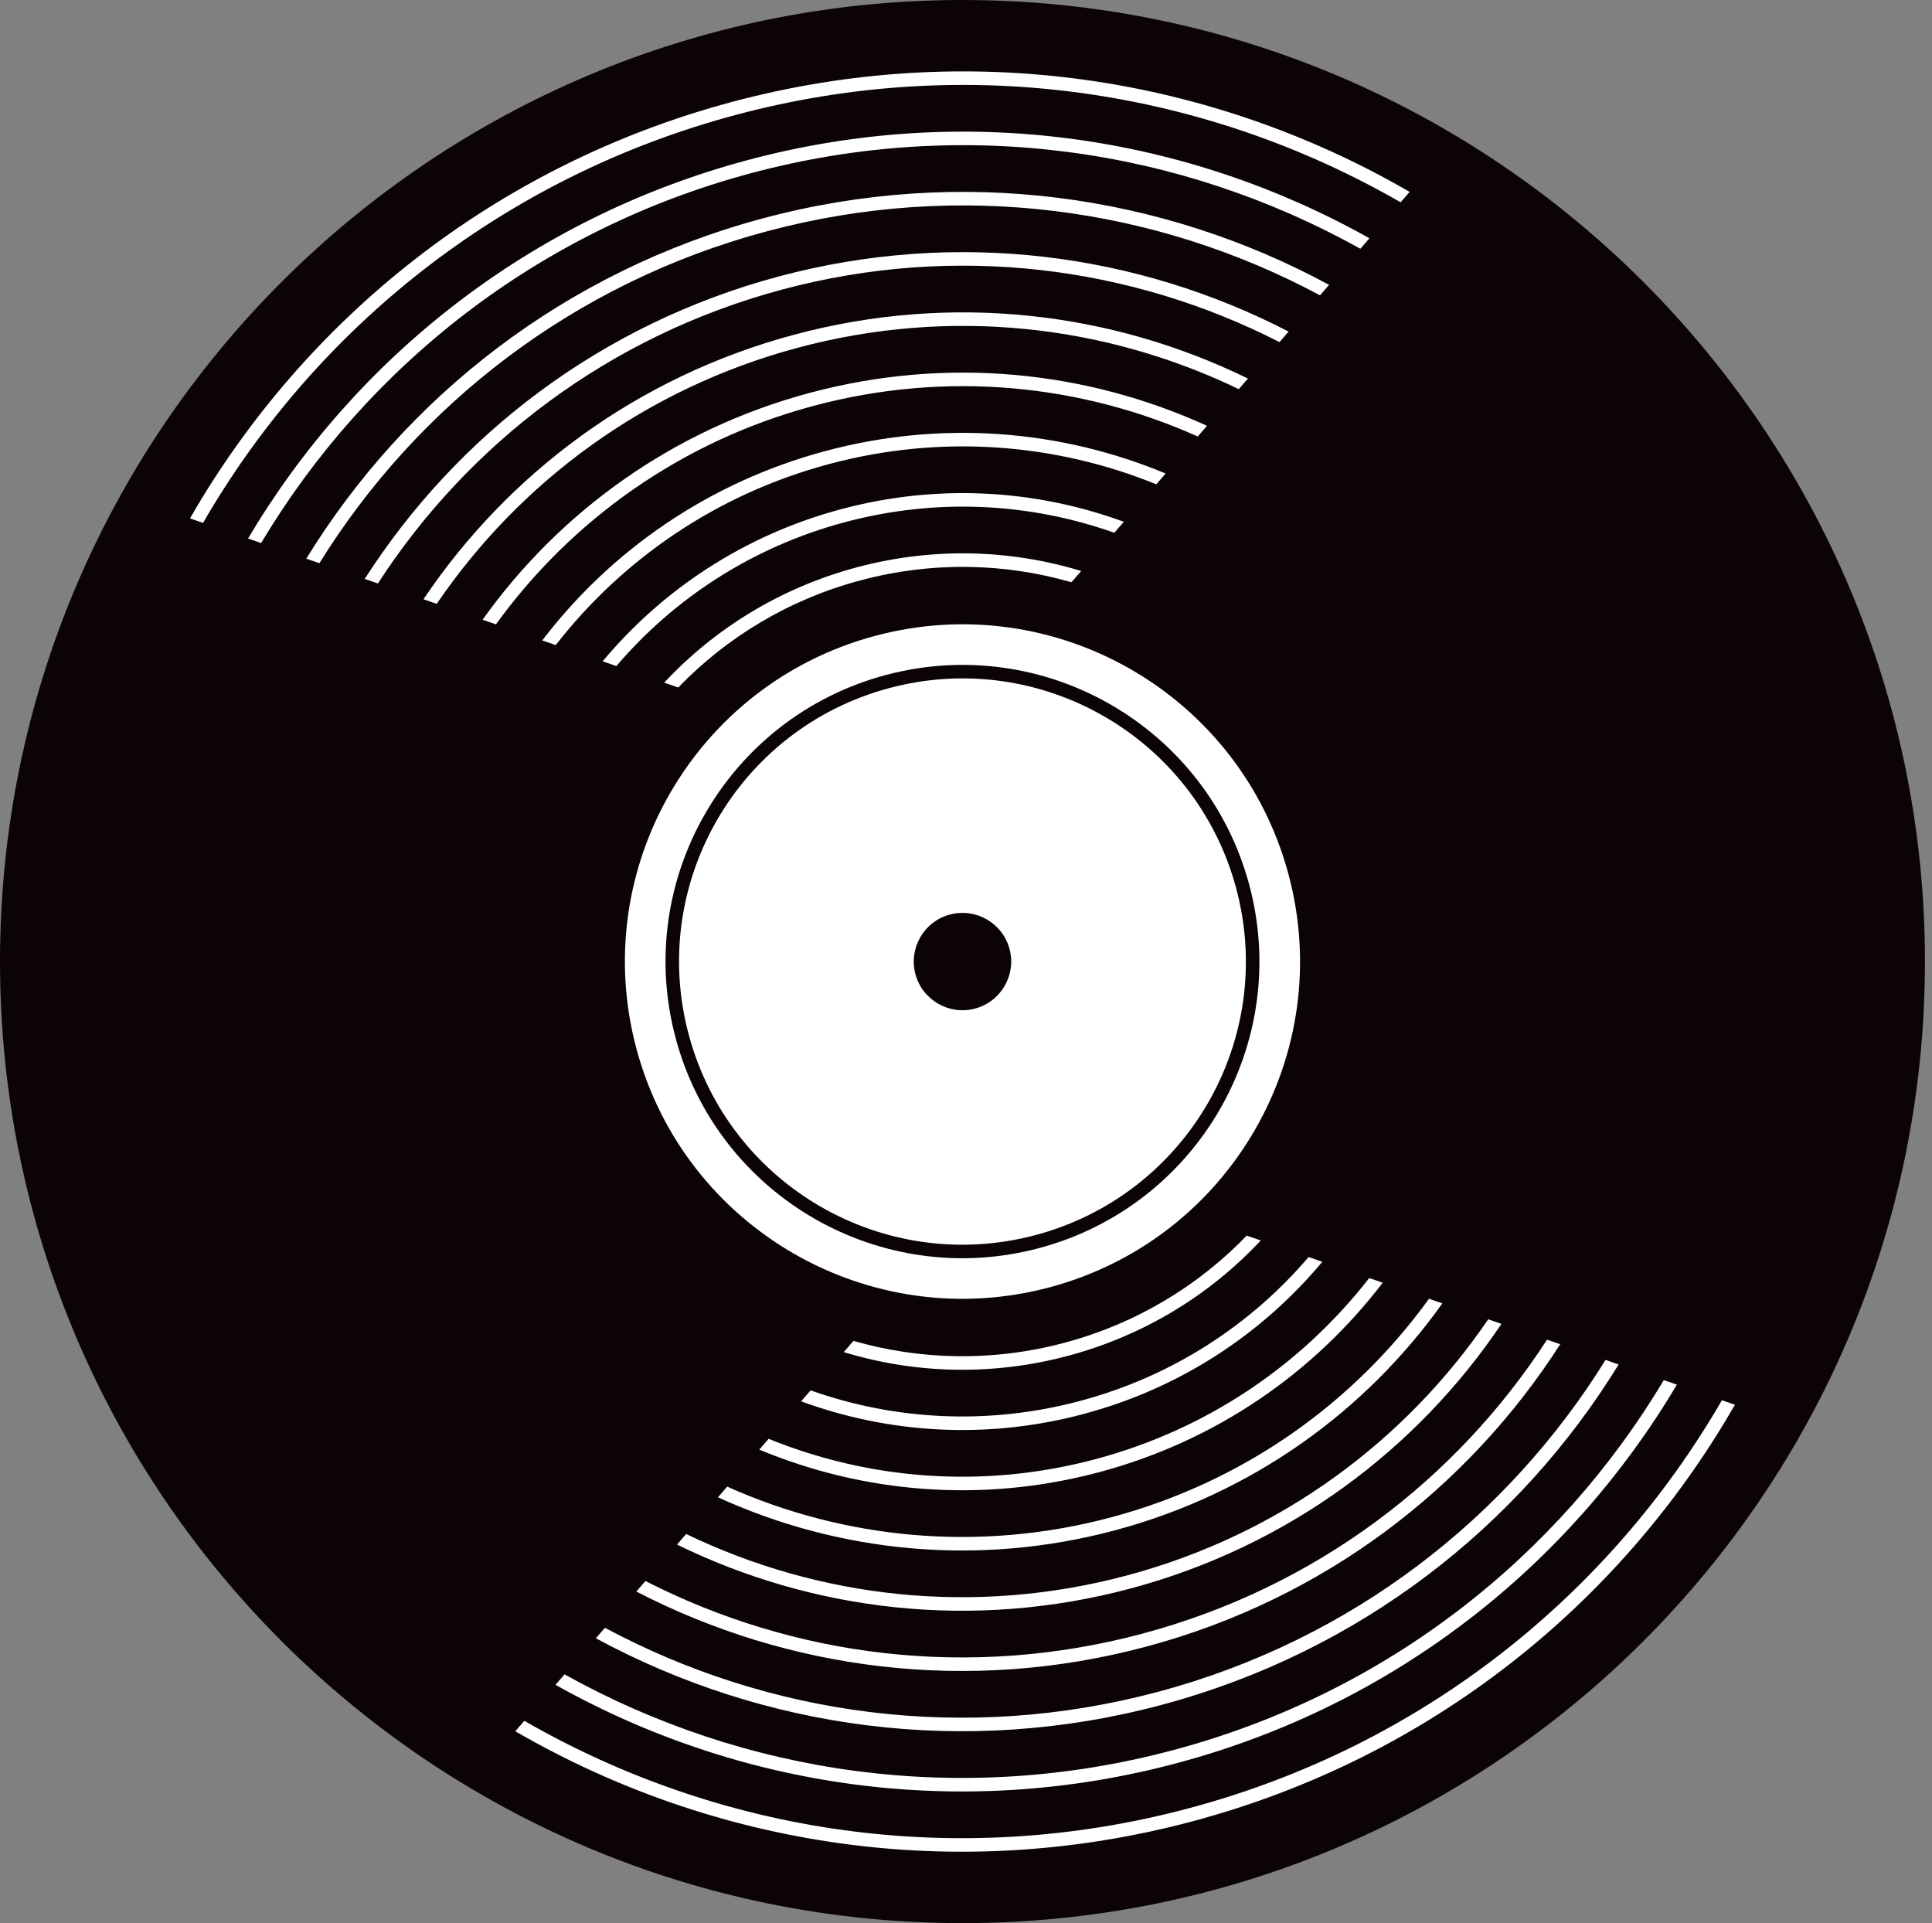
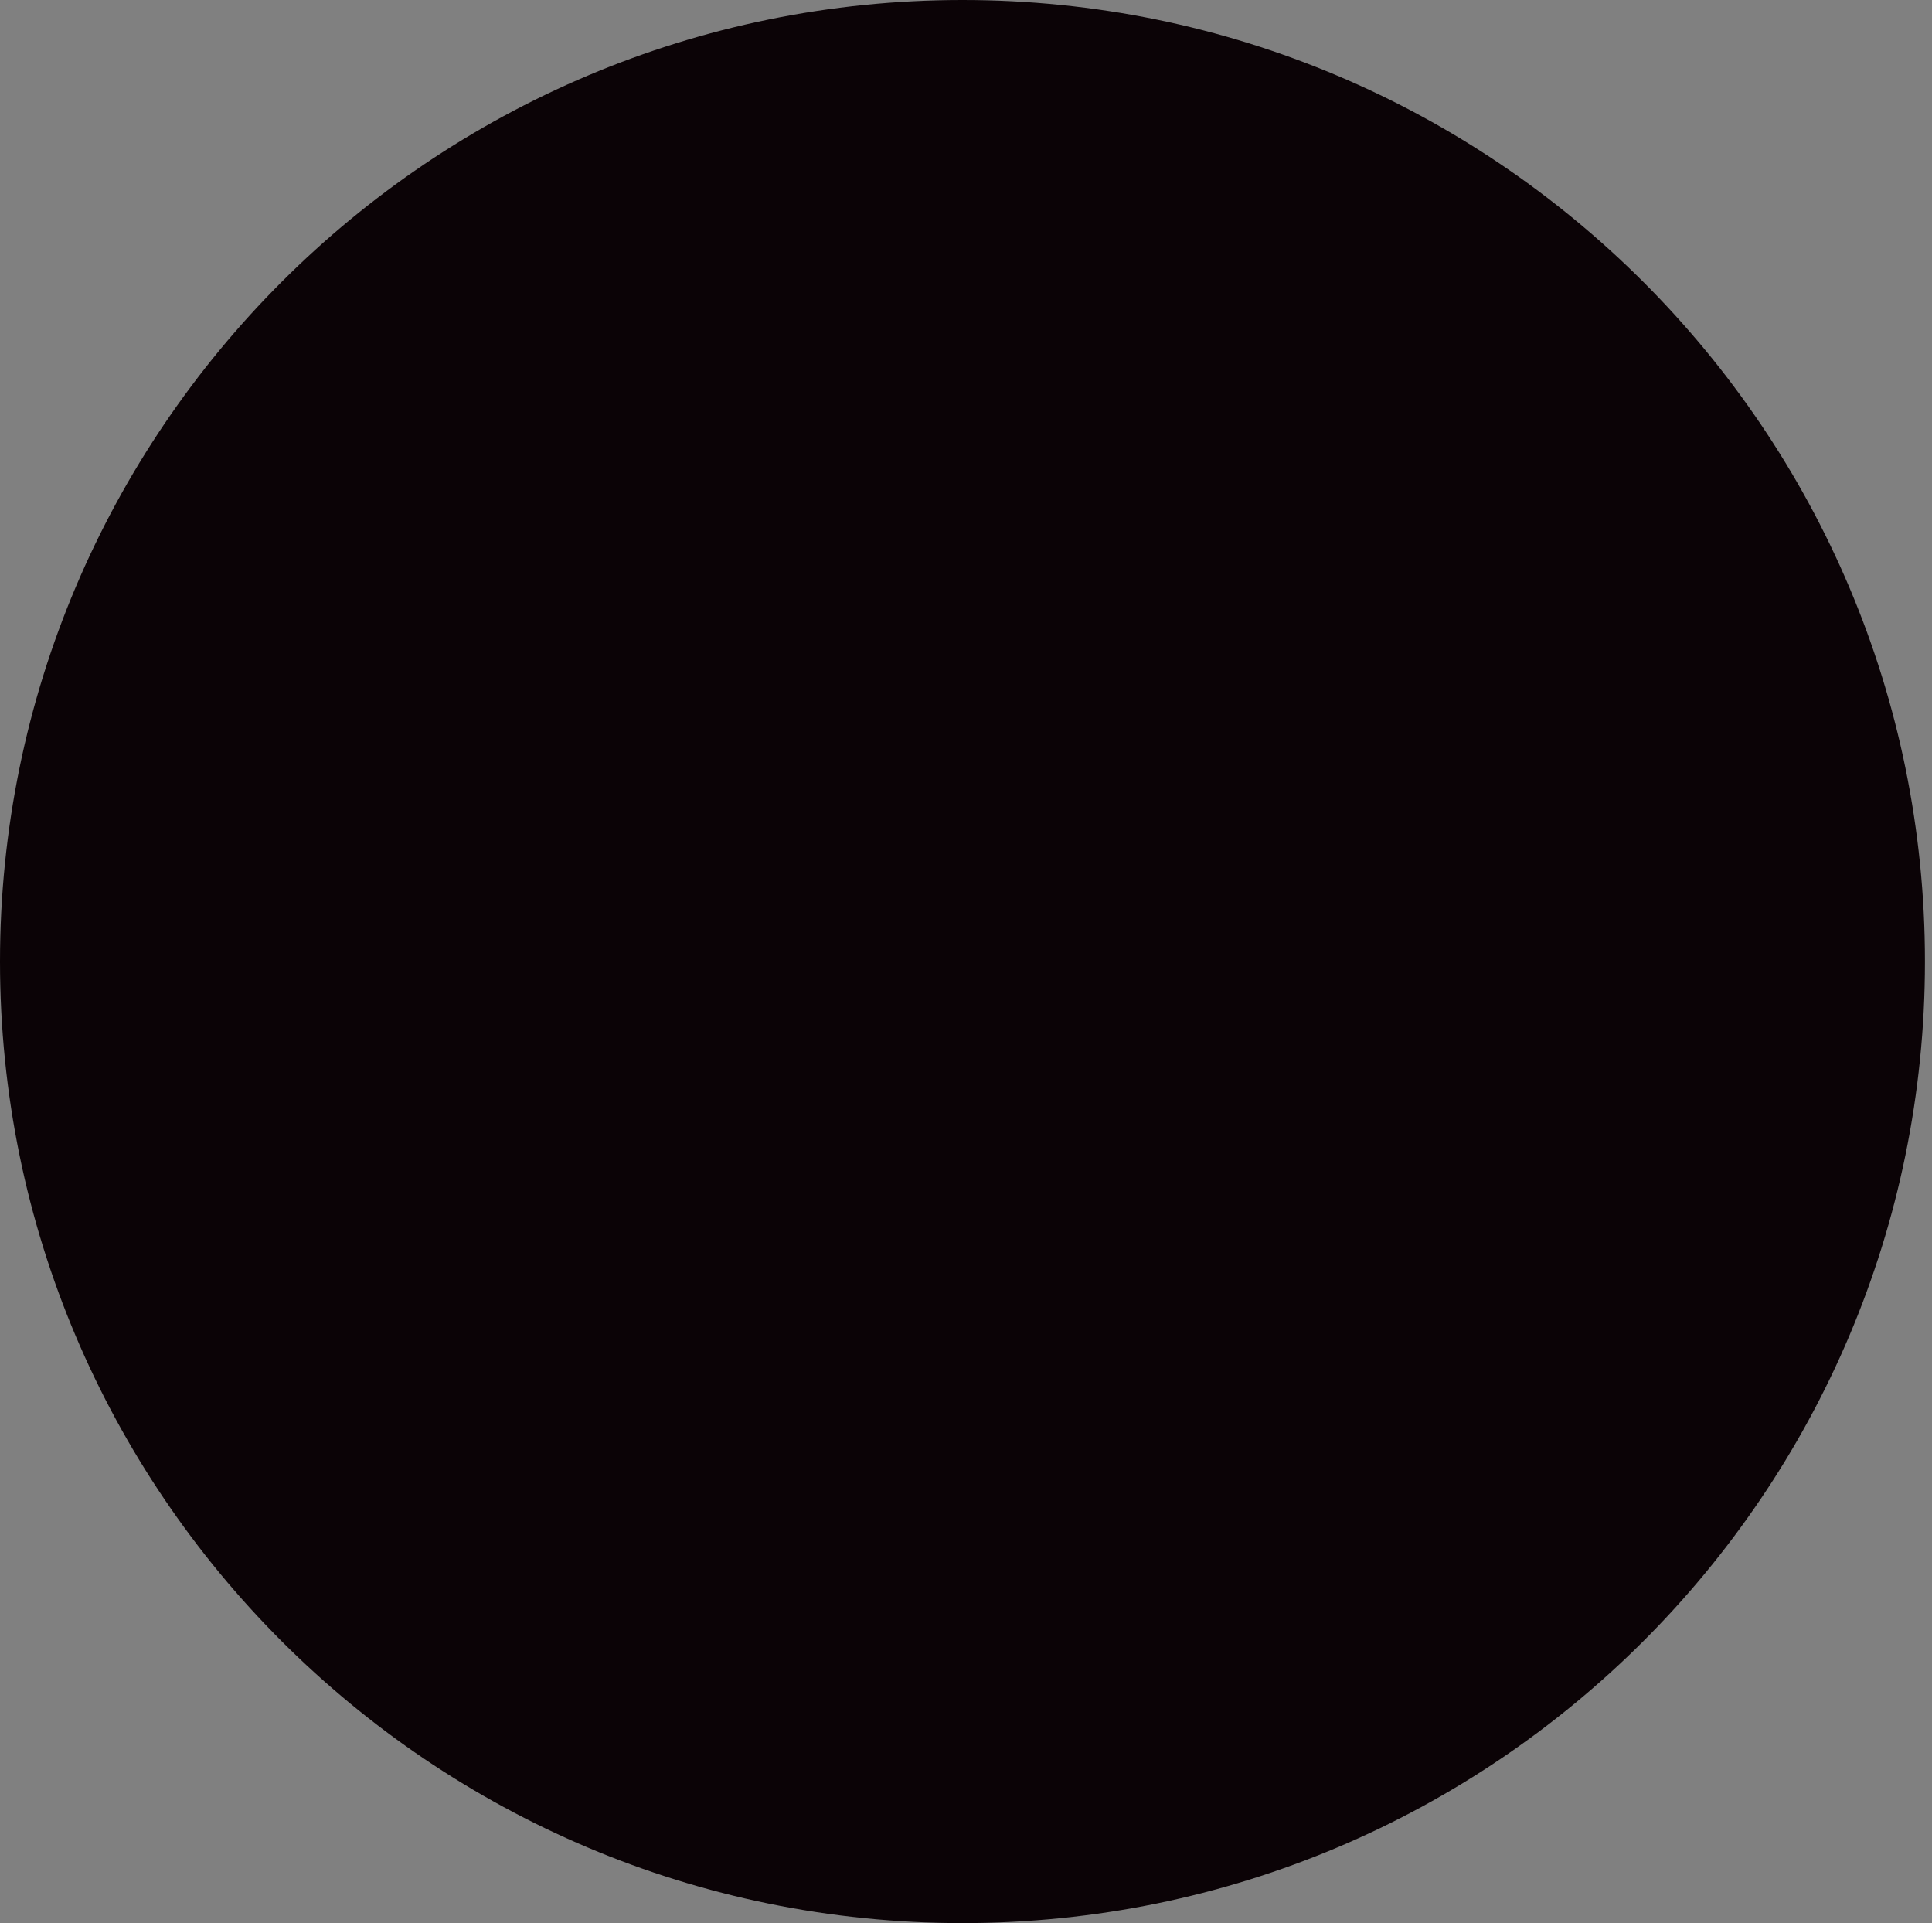
<svg xmlns="http://www.w3.org/2000/svg" width="211" height="210" viewBox="0 0 211 210" fill="none">
  <rect x="0" y="0" width="211" height="210" fill="#808080" stroke="none" />
  <g id="Group">
    <path id="Vector" d="M105.115 210C163.168 210 210.23 162.99 210.23 105C210.23 47.01 163.168 0 105.115 0C47.062 0 0 47.01 0 105C0 162.99 47.062 210 105.115 210Z" fill="#0B0306" />
-     <path id="Vector_2" d="M140.719 95.47C135.45 75.828 115.238 64.171 95.575 69.434C75.911 74.697 64.242 94.887 69.51 114.53C74.779 134.172 94.991 145.828 114.655 140.565C134.319 135.302 145.988 115.112 140.719 95.47ZM106.492 110.133C103.654 110.892 100.737 109.21 99.976 106.375C99.216 103.54 100.9 100.626 103.738 99.867C106.576 99.107 109.493 100.79 110.253 103.624C111.014 106.459 109.33 109.373 106.492 110.133Z" fill="white" />
-     <path id="Vector_3" fill-rule="evenodd" clip-rule="evenodd" d="M113.125 134.859C121.381 132.65 127.958 127.308 131.917 120.459C135.876 113.608 137.219 105.247 135.007 96.999C132.794 88.751 127.447 82.182 120.591 78.228C113.732 74.272 105.362 72.931 97.105 75.141C88.848 77.351 82.272 82.692 78.313 89.541C74.353 96.392 73.01 104.754 75.223 113.001C77.435 121.249 82.782 127.818 89.639 131.773C96.498 135.728 104.868 137.069 113.125 134.859ZM113.506 136.285C104.86 138.599 96.092 137.193 88.905 133.048C81.717 128.903 76.113 122.02 73.796 113.383C71.479 104.746 72.887 95.987 77.036 88.808C81.186 81.628 88.076 76.03 96.723 73.715C105.37 71.401 114.138 72.808 121.324 76.952C128.512 81.097 134.117 87.98 136.434 96.618C138.75 105.255 137.343 114.013 133.194 121.192C129.044 128.372 122.153 133.971 113.506 136.285Z" fill="#0B0306" />
-     <path id="Vector_4" fill-rule="evenodd" clip-rule="evenodd" d="M130.294 198.868C104.345 205.814 78.034 201.595 56.472 189.16C56.407 189.122 56.343 189.084 56.278 189.046L57.263 187.909C78.487 200.133 104.377 204.275 129.911 197.441C155.446 190.606 175.793 174.088 188.056 152.902L189.478 153.394C189.44 153.459 189.404 153.525 189.366 153.59C176.918 175.128 156.243 191.923 130.294 198.868ZM152.967 22.091C131.742 9.867 105.853 5.725 80.318 12.559C54.784 19.394 34.436 35.912 22.174 57.098L20.752 56.606C20.789 56.541 20.826 56.475 20.863 56.411C33.312 34.872 53.986 18.077 79.936 11.132C105.884 4.187 132.196 8.405 153.757 20.841C153.822 20.878 153.887 20.916 153.952 20.954L152.967 22.091ZM116.662 148.047C108.302 150.284 99.86 149.995 92.149 147.648L93.212 146.421C100.495 148.516 108.424 148.722 116.279 146.62C124.134 144.517 130.898 140.379 136.156 134.927L137.691 135.458C132.188 141.342 125.022 145.809 116.662 148.047ZM117.018 63.58C109.735 61.483 101.805 61.278 93.951 63.381C86.096 65.483 79.332 69.621 74.073 75.074L72.539 74.542C78.042 68.658 85.208 64.191 93.568 61.953C101.928 59.716 110.37 60.005 118.081 62.352L117.018 63.58ZM118.366 154.399C128.961 151.564 137.884 145.607 144.412 137.786L142.915 137.268C136.61 144.651 128.078 150.27 117.983 152.972C107.888 155.674 97.687 155.069 88.53 151.824L87.493 153.021C97.061 156.534 107.771 157.235 118.366 154.399ZM121.699 58.176L122.737 56.979C113.168 53.467 102.459 52.765 91.864 55.601C81.269 58.436 72.345 64.393 65.817 72.214L67.314 72.733C73.62 65.349 82.152 59.73 92.247 57.028C102.341 54.326 112.543 54.931 121.699 58.176ZM120.07 160.752C132.885 157.322 143.534 149.847 151.009 140.071L149.536 139.561C142.268 148.896 132.005 156.028 119.687 159.325C107.369 162.622 94.912 161.571 83.944 157.116L82.924 158.295C94.291 163.027 107.255 164.182 120.07 160.752ZM126.285 52.884L127.306 51.706C115.939 46.973 102.975 45.818 90.16 49.248C77.344 52.678 66.696 60.153 59.22 69.929L60.694 70.44C67.962 61.104 78.225 53.972 90.543 50.675C102.86 47.378 115.318 48.429 126.285 52.884ZM121.774 167.105C136.8 163.083 149.154 154.069 157.524 142.327L156.066 141.822C147.893 153.121 135.922 161.788 121.391 165.678C106.861 169.567 92.155 168.04 79.421 162.337L78.411 163.503C91.537 169.49 106.747 171.127 121.774 167.105ZM130.809 47.663L131.819 46.497C118.693 40.51 103.482 38.873 88.456 42.895C73.429 46.917 61.076 55.932 52.705 67.673L54.164 68.178C62.337 56.879 74.308 48.212 88.839 44.323C103.369 40.434 118.075 41.961 130.809 47.663ZM123.478 173.458C140.71 168.845 154.752 158.276 163.98 144.563L162.534 144.063C153.496 157.332 139.833 167.55 123.095 172.03C106.358 176.51 89.41 174.485 74.941 167.508L73.939 168.664C88.795 175.93 106.246 178.07 123.478 173.458ZM135.289 42.492L136.291 41.337C121.435 34.07 103.984 31.93 86.751 36.543C69.519 41.155 55.477 51.724 46.249 65.437L47.695 65.938C56.733 52.668 70.397 42.45 87.135 37.97C103.872 33.49 120.82 35.515 135.289 42.492ZM125.182 179.81C144.616 174.609 160.338 162.475 170.396 146.785L168.958 146.287C159.084 161.531 143.739 173.313 124.799 178.383C105.859 183.452 86.673 180.913 70.492 172.642L69.495 173.792C86.059 182.356 105.748 185.012 125.182 179.81ZM139.738 37.358L140.734 36.208C124.171 27.645 104.482 24.988 85.048 30.19C65.613 35.392 49.892 47.526 39.834 63.215L41.272 63.713C51.145 48.469 66.49 36.687 85.43 31.617C104.37 26.548 123.557 29.087 139.738 37.358ZM126.886 186.163C148.519 180.373 165.912 166.664 176.779 148.996L175.347 148.5C164.661 165.723 147.643 179.077 126.503 184.736C105.363 190.394 83.941 187.328 66.066 177.75L65.074 178.894C83.328 188.768 105.252 191.953 126.886 186.163ZM144.164 32.25L145.155 31.106C126.901 21.232 104.977 18.047 83.344 23.837C61.71 29.628 44.317 43.336 33.451 61.004L34.883 61.5C45.569 44.277 62.586 30.923 83.726 25.265C104.866 19.606 126.289 22.672 144.164 32.25ZM128.59 192.516C152.421 186.137 171.481 170.848 183.139 151.199L181.711 150.704C170.23 169.908 151.545 184.842 128.207 191.088C104.869 197.335 81.213 193.734 61.658 182.837L60.669 183.979C80.6 195.173 104.759 198.894 128.59 192.516ZM148.572 27.163L149.561 26.021C129.629 14.827 105.47 11.106 81.639 17.485C57.808 23.863 38.749 39.152 27.091 58.801L28.518 59.296C40 40.092 58.684 25.159 82.022 18.912C105.36 12.665 129.017 16.266 148.572 27.163Z" fill="white" />
+     <path id="Vector_3" fill-rule="evenodd" clip-rule="evenodd" d="M113.125 134.859C121.381 132.65 127.958 127.308 131.917 120.459C135.876 113.608 137.219 105.247 135.007 96.999C132.794 88.751 127.447 82.182 120.591 78.228C113.732 74.272 105.362 72.931 97.105 75.141C88.848 77.351 82.272 82.692 78.313 89.541C74.353 96.392 73.01 104.754 75.223 113.001C77.435 121.249 82.782 127.818 89.639 131.773C96.498 135.728 104.868 137.069 113.125 134.859ZM113.506 136.285C104.86 138.599 96.092 137.193 88.905 133.048C81.717 128.903 76.113 122.02 73.796 113.383C71.479 104.746 72.887 95.987 77.036 88.808C81.186 81.628 88.076 76.03 96.723 73.715C105.37 71.401 114.138 72.808 121.324 76.952C128.512 81.097 134.117 87.98 136.434 96.618C129.044 128.372 122.153 133.971 113.506 136.285Z" fill="#0B0306" />
  </g>
</svg>